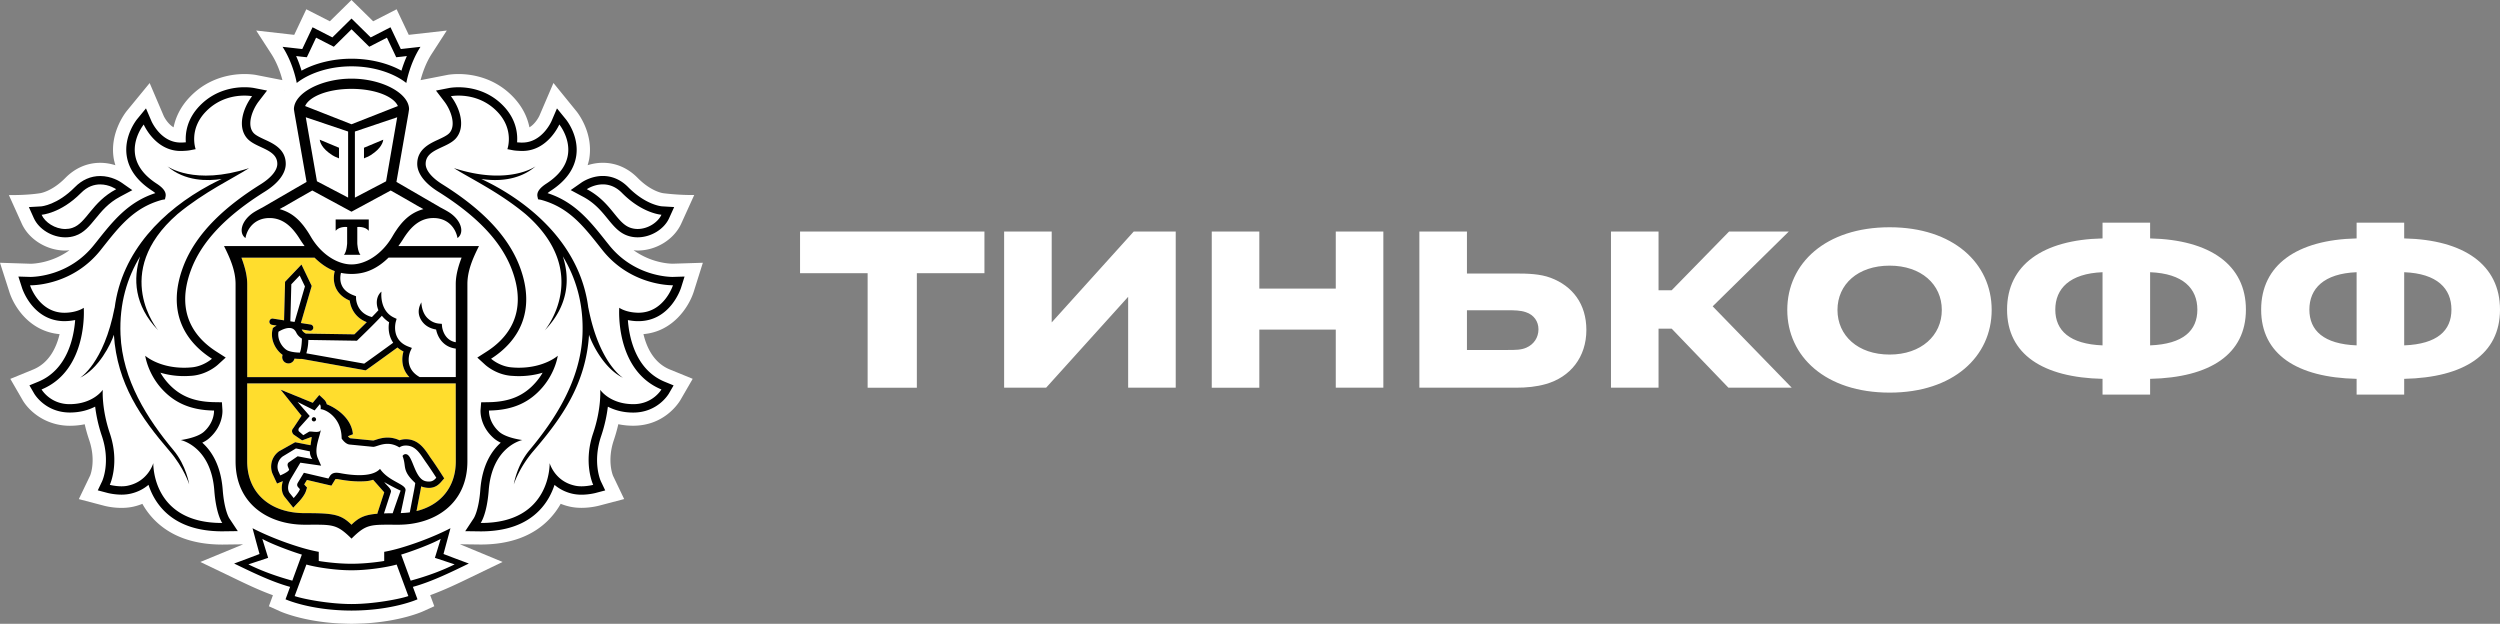
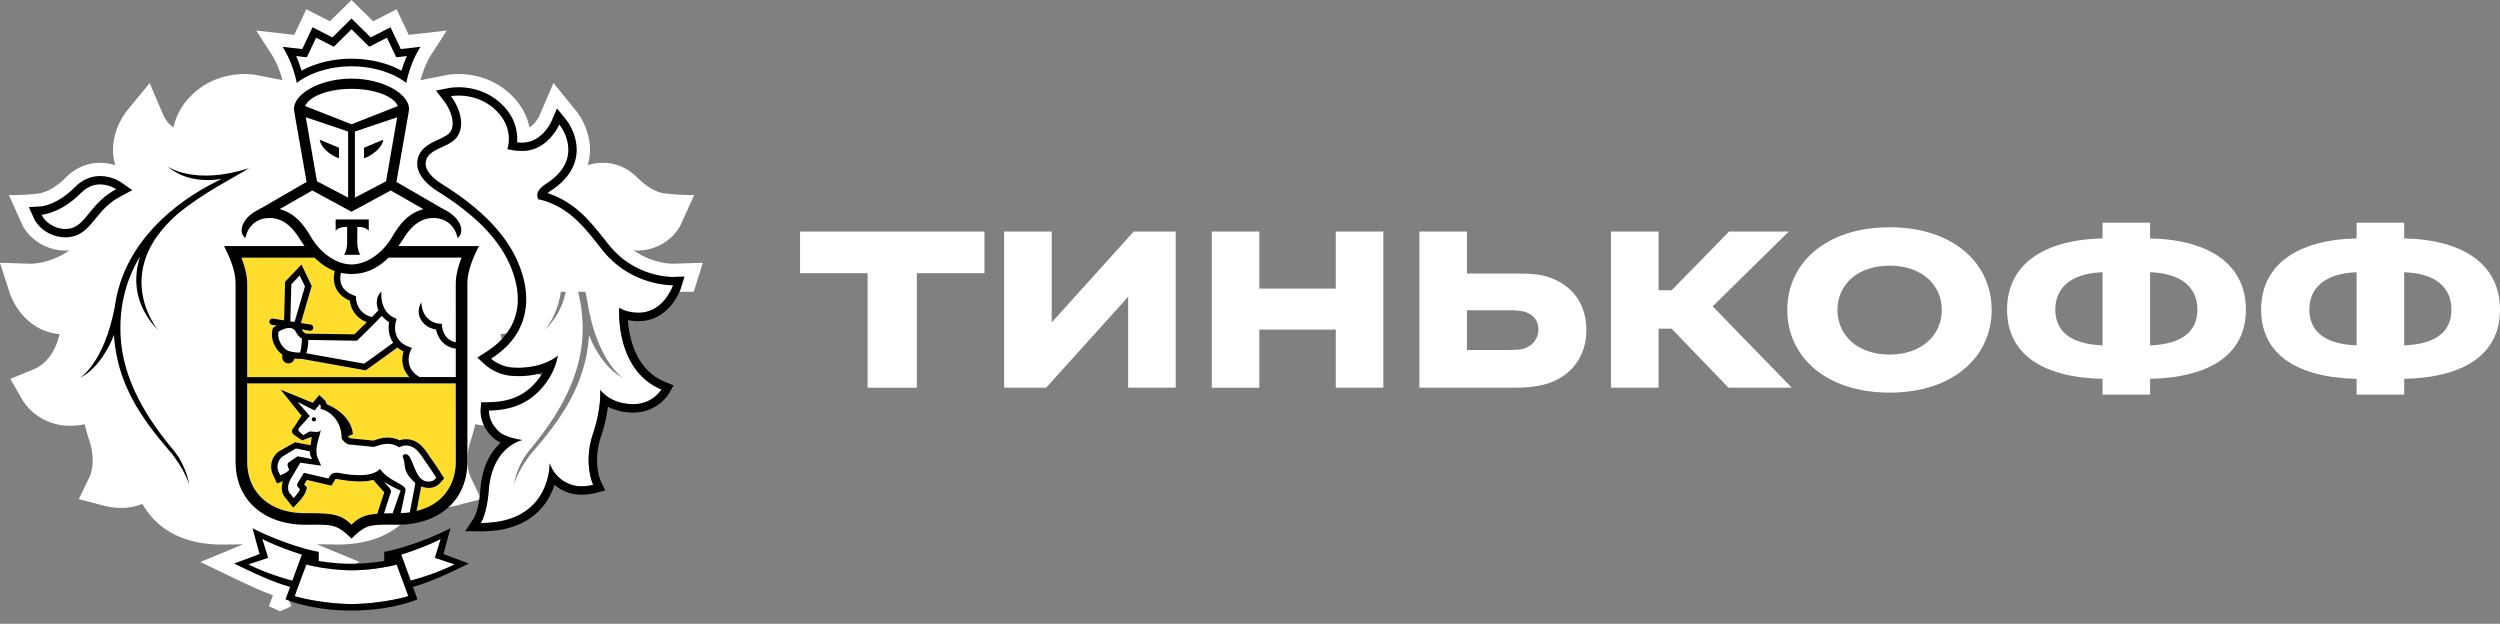
<svg xmlns="http://www.w3.org/2000/svg" version="1.1" id="Слой_1" x="0" y="0" width="1932.276" height="482.135" xml:space="preserve">
  <rect width="100%" height="100%" fill="#808080" stroke="none" />
  <style>.st0{fill:#fff}</style>
-   <path class="st0" d="M536.189 225.528l7.052-22.435-23.33.727c-1.97 0-16.297-.404-30.197-10.421 1.036.101 2.072.243 3.129.243 14.306 0 28.146-8.563 33.693-20.801l10.039-22.113c-12.579.162-24.081-1.413-24.081-1.413-.102-.02-9.165-1.171-19.651-11.813-7.519-7.634-16.826-11.673-26.906-11.673-4.41 0-8.352.788-11.746 1.859.528-1.798 1.036-3.616 1.321-5.494 3.211-20.698-10.201-36.49-10.201-36.47l-17.538-21.588-10.872 25.365c-.04.08-2.785 6.017-7.702 8.925-1.483-7.451-5.121-15.832-12.904-23.85-14.673-15.105-32.536-17.345-41.883-17.345-4.329 0-7.418.464-8.17.585l-21.176 4.14c1.22-4.706 3.821-12.884 8.576-20.256l11.686-18.093-29.407 3.331-9.368-19.769-18.127 9.29L271.661 0l-16.724 16.458-18.189-9.289-9.348 19.77-29.385-3.332L209.721 41.7c4.755 7.372 7.356 15.53 8.555 20.235l-20.199-3.958-.692-.121c-1.016-.161-4.084-.625-8.434-.625-9.347 0-27.21 2.261-41.842 17.346-7.804 7.996-11.441 16.398-12.945 23.85-4.877-2.868-7.6-8.725-7.6-8.725l-10.893-25.505-17.822 21.729c-2.174 2.807-12.924 17.649-9.999 36.309.306 1.858.794 3.675 1.322 5.472-3.373-1.07-7.317-1.857-11.726-1.857-10.079 0-19.387 4.039-26.926 11.672-10.446 10.602-19.468 11.793-19.387 11.793 0 0-9.532 1.697-24.285 1.434l9.979 22.113c5.547 12.258 19.407 20.799 33.693 20.799 1.077 0 2.113-.141 3.17-.242-13.86 10.016-28.186 10.42-29.913 10.441L0 203.093l7.194 22.415c3.617 11.551 15.708 30.695 38.875 32.755-2.52 10.5-8.108 22.253-20.382 27.322l-17.7 7.25 9.652 16.701c5.446 9.007 18.229 19.548 36.437 19.548 3.942-.021 7.742-.404 11.401-1.171a123.822 123.822 0 003.495 12.318c5.426 16.033.751 27.222.691 27.343l-8.739 18.194 19.509 5.11c.244.081 6.137 1.675 13.514 1.675 3.354 0 6.544-.342 9.552-1.049a43.549 43.549 0 006.543-2.08 58.543 58.543 0 009.166 12.277c12.497 12.743 30.197 19.205 52.633 19.205h.081l16.014-.201-33.084 13.651 25.117 12.056c9.125 4.422 19.957 9.652 30.97 13.651l-3.129 8.522 8.657 3.917c.773.344 17.416 7.755 45.095 9.33 0 0 6.685.303 10.363.303 3.679 0 10.283-.323 10.283-.323 27.495-1.615 44.017-8.947 44.79-9.31l8.676-3.938-3.17-8.542c11.34-4.12 22.558-9.552 31.296-13.792l24.65-11.894-32.982-13.672 16.075.202c22.455 0 40.176-6.463 52.653-19.225a59.334 59.334 0 009.166-12.257 43.571 43.571 0 006.563 2.079c2.987.707 6.178 1.05 9.531 1.05 7.255 0 13.209-1.595 13.372-1.635l19.59-5.15-8.536-17.852c-.202-.464-4.876-11.631.55-27.686a127.285 127.285 0 003.475-12.318 56.134 56.134 0 0011.482 1.171c23.186 0 34.303-16.216 36.457-19.73l9.551-16.518-17.7-7.229c-12.295-5.069-17.863-16.843-20.362-27.323 22.841-1.939 35.115-21.083 38.854-32.715zM219.821 69.67l-.244.06.202-.263.042.203z" />
+   <path class="st0" d="M536.189 225.528l7.052-22.435-23.33.727c-1.97 0-16.297-.404-30.197-10.421 1.036.101 2.072.243 3.129.243 14.306 0 28.146-8.563 33.693-20.801l10.039-22.113c-12.579.162-24.081-1.413-24.081-1.413-.102-.02-9.165-1.171-19.651-11.813-7.519-7.634-16.826-11.673-26.906-11.673-4.41 0-8.352.788-11.746 1.859.528-1.798 1.036-3.616 1.321-5.494 3.211-20.698-10.201-36.49-10.201-36.47l-17.538-21.588-10.872 25.365c-.04.08-2.785 6.017-7.702 8.925-1.483-7.451-5.121-15.832-12.904-23.85-14.673-15.105-32.536-17.345-41.883-17.345-4.329 0-7.418.464-8.17.585l-21.176 4.14c1.22-4.706 3.821-12.884 8.576-20.256l11.686-18.093-29.407 3.331-9.368-19.769-18.127 9.29L271.661 0l-16.724 16.458-18.189-9.289-9.348 19.77-29.385-3.332L209.721 41.7c4.755 7.372 7.356 15.53 8.555 20.235l-20.199-3.958-.692-.121c-1.016-.161-4.084-.625-8.434-.625-9.347 0-27.21 2.261-41.842 17.346-7.804 7.996-11.441 16.398-12.945 23.85-4.877-2.868-7.6-8.725-7.6-8.725l-10.893-25.505-17.822 21.729c-2.174 2.807-12.924 17.649-9.999 36.309.306 1.858.794 3.675 1.322 5.472-3.373-1.07-7.317-1.857-11.726-1.857-10.079 0-19.387 4.039-26.926 11.672-10.446 10.602-19.468 11.793-19.387 11.793 0 0-9.532 1.697-24.285 1.434l9.979 22.113c5.547 12.258 19.407 20.799 33.693 20.799 1.077 0 2.113-.141 3.17-.242-13.86 10.016-28.186 10.42-29.913 10.441L0 203.093l7.194 22.415c3.617 11.551 15.708 30.695 38.875 32.755-2.52 10.5-8.108 22.253-20.382 27.322l-17.7 7.25 9.652 16.701c5.446 9.007 18.229 19.548 36.437 19.548 3.942-.021 7.742-.404 11.401-1.171a123.822 123.822 0 003.495 12.318c5.426 16.033.751 27.222.691 27.343l-8.739 18.194 19.509 5.11c.244.081 6.137 1.675 13.514 1.675 3.354 0 6.544-.342 9.552-1.049a43.549 43.549 0 006.543-2.08 58.543 58.543 0 009.166 12.277c12.497 12.743 30.197 19.205 52.633 19.205h.081l16.014-.201-33.084 13.651 25.117 12.056c9.125 4.422 19.957 9.652 30.97 13.651l-3.129 8.522 8.657 3.917l8.676-3.938-3.17-8.542c11.34-4.12 22.558-9.552 31.296-13.792l24.65-11.894-32.982-13.672 16.075.202c22.455 0 40.176-6.463 52.653-19.225a59.334 59.334 0 009.166-12.257 43.571 43.571 0 006.563 2.079c2.987.707 6.178 1.05 9.531 1.05 7.255 0 13.209-1.595 13.372-1.635l19.59-5.15-8.536-17.852c-.202-.464-4.876-11.631.55-27.686a127.285 127.285 0 003.475-12.318 56.134 56.134 0 0011.482 1.171c23.186 0 34.303-16.216 36.457-19.73l9.551-16.518-17.7-7.229c-12.295-5.069-17.863-16.843-20.362-27.323 22.841-1.939 35.115-21.083 38.854-32.715zM219.821 69.67l-.244.06.202-.263.042.203z" />
  <path class="st0" d="M271.682 68.68c-18.737.02-32.779 6.119-35.847 13.288l35.847 14.054 35.848-14.054c-3.048-7.17-17.091-13.268-35.848-13.289zm.365 372.076h-.711c-11.36.081-26.988-2.242-34.527-4.422l-9.063 24.374c5.974 2.12 26.215 6.159 43.955 6.159 17.7 0 37.962-4.059 43.916-6.159l-9.043-24.374c-7.561 2.201-23.168 4.503-34.527 4.422zm68.587-24.231c-6.748 3.796-21.805 9.491-30.564 12.137l7.356 20.133c13.555-3.675 24.732-7.977 33.978-12.581l-15.262-5.048 4.492-14.641zm-137.885 0l4.512 14.641-15.282 5.048c9.226 4.604 20.464 8.906 33.957 12.581l7.357-20.133c-8.718-2.646-23.797-8.36-30.544-12.137zm68.936-371.148c14.123 0 27.983 3.351 38.631 9.249.976-3.252 2.337-7.19 4.187-11.309l-4.024.484-4.227.444-1.789-3.816-5.384-11.31-9.816 5.09-3.82 1.939-3.049-2.99-10.669-10.5-10.648 10.5-3.049 2.99-3.82-1.939-9.876-5.09-5.324 11.31-1.83 3.816-4.227-.444-4.023-.484c1.849 4.14 3.191 8.057 4.186 11.309 10.669-5.898 24.488-9.25 38.571-9.25zm215.631 130.697c1.828.626 3.698.908 5.547.908 7.986 0 15.709-5.129 18.371-11.005 0 0-14.652-.889-30.401-16.781-5.02-5.15-10.324-6.685-14.876-6.685-7.072 0-12.376 3.716-12.376 3.716 19.021 10.057 22.902 26.212 33.735 29.847zm-436.818.908c1.849 0 3.719-.282 5.507-.908 10.873-3.635 14.774-19.79 33.795-29.847 0 0-5.324-3.716-12.356-3.716-4.571 0-9.876 1.535-14.916 6.685-15.729 15.892-30.381 16.781-30.381 16.781 2.622 5.876 10.364 11.005 18.351 11.005z" />
  <path class="st0" d="M492.477 241.724c.326.02.611.02.955.02 19.937 0 26.703-21.224 26.703-21.224h-.386c-3.658 0-33.307-.848-54.259-27.323-13.798-17.407-25.097-32.714-47.431-38.732l-2.195-.384-.487-2.221c-.61-3.393 1.727-6.563 7.032-9.996 30.807-20.053 9.896-45.619 9.896-45.619s-8.799 20.457-28.492 20.457c-.467 0-.974-.02-1.462-.02-2.236-.121-4.39-.202-6.564-.666l-3.638-.708s5.609-15.165-7.925-29.099c-10.202-10.521-22.619-12.299-29.792-12.299-3.617 0-5.914.465-5.914.465 6.808 8.845 11.726 23.506 3.861 32.553-6.787 7.775-23.37 8.158-23.37 19.75 0 4.907 4.613 10.642 12.905 15.792 24.935 15.609 49.686 36.309 59.969 64.055 12.864 34.614-1.626 57.574-22.313 70.741 0 0 6.483 5.936 15.892 6.684a58.63 58.63 0 005.527.263c19.855 0 30.117-9.249 30.117-9.249s-1.687 12.782-12.03 24.656c-9.531 10.966-22.05 17.408-41.132 17.69 0 0-.609 8.806 7.844 16.418 5.407 4.806 17.904 6.382 17.904 6.382s-23.391 4.704-25.971 39.035c-1.403 18.599-6.179 25.061-6.179 25.061h.427c54.28 0 52.877-46.265 52.877-46.265s3.781 13.692 18.921 17.266c1.828.485 3.779.667 5.649.667 4.877 0 9.104-1.131 9.104-1.131s-7.926-16.62-.061-39.864c6.523-19.285 5.466-33.582 5.466-33.582s7.317 10.985 25.444 11.087h.182c15.1 0 21.683-11.37 21.683-11.37-36.192-14.923-32.615-63.106-32.615-63.106s4.694 3.472 13.858 3.816zm-10.892 50.323c-14.713-7.208-24.02-26.353-26.276-33.259-2.438 37.965-21.093 64.319-42.899 89.682-11.319 13.146-15.262 25.929-15.262 25.929s2.175-14.479 11.97-26.273c20.342-24.293 39.667-54.523 41.111-89.479.995-24.395-5.325-44.185-15.181-60.482 5.507 16.983 4.736 37.783-13.981 57.19 0 0 37.25-44.366-14.834-89.844-20.851-17.307-43.652-27.989-55.397-35.562 42.431 13.753 63.139-1.393 63.139-1.393-13.555 11.673-31.093 11.47-41.964 9.794 2.946 1.434 6.014 2.928 9.327 4.685 35.766 19.305 67.916 51.071 73.402 95.074v-.343c8.332 43.195 26.845 54.281 26.845 54.281zM139.672 340.11s12.498-1.555 17.904-6.382c8.433-7.612 7.844-16.418 7.844-16.418-19.103-.262-31.6-6.724-41.193-17.669-10.262-11.874-11.969-24.657-11.969-24.657s10.262 9.248 30.096 9.248a58.78 58.78 0 005.549-.262c9.408-.747 15.911-6.685 15.911-6.685-20.687-13.166-35.197-36.146-22.354-70.76 10.304-27.726 35.035-48.446 59.97-64.055 8.291-5.15 12.904-10.865 12.904-15.792 0-11.592-16.562-11.975-23.349-19.75-7.865-9.047-2.927-23.729 3.86-32.553 0 0-2.255-.465-5.893-.465-7.152 0-19.57 1.778-29.771 12.3-13.575 13.933-7.946 29.098-7.946 29.098l-3.638.708c-2.174.464-4.348.545-6.563.666-.508 0-.956.02-1.444.02-19.732 0-28.49-20.436-28.49-20.436s-20.912 25.566 9.877 45.618c5.303 3.433 7.619 6.604 7.01 9.996l-.488 2.222-2.235.383c-22.293 6.018-33.612 21.326-47.41 38.733-20.912 26.434-50.521 27.302-54.219 27.302h-.407s6.767 21.224 26.703 21.224c.325 0 .609 0 .955-.02 9.166-.323 13.881-3.816 13.881-3.816s3.535 48.162-32.617 63.106c0 0 6.584 11.37 21.683 11.37h.182c18.148-.102 25.444-11.087 25.444-11.087s-1.057 14.297 5.445 33.582c7.865 23.244-.019 39.864-.019 39.864s4.227 1.131 9.083 1.131c1.89 0 3.821-.182 5.63-.667 15.119-3.574 18.919-17.266 18.919-17.266s-1.382 46.265 52.898 46.265h.386s-4.755-6.462-6.137-25.061c-2.602-34.331-25.992-39.035-25.992-39.035zm-8.718 8.36c-21.805-25.363-40.44-51.717-42.899-89.682-2.256 6.887-11.523 26.051-26.235 33.259 0 0 18.492-11.086 26.804-54.281v.343c5.507-43.983 37.636-75.769 73.423-95.074 3.271-1.776 6.38-3.272 9.307-4.685-10.873 1.676-28.41 1.879-41.964-9.794 0 0 20.708 15.146 63.118 1.393-11.746 7.573-34.526 18.255-55.376 35.562-52.105 45.478-14.835 89.844-14.835 89.844-18.737-19.426-19.489-40.207-13.981-57.19-9.877 16.317-16.177 36.087-15.161 60.482 1.423 34.956 20.749 65.186 41.051 89.479 9.815 11.774 12.03 26.273 12.03 26.273s-3.984-12.783-15.282-25.929zM231.55 170.963c.894.95 1.767 1.98 2.601 3.009.204.243.386.465.589.748a81.957 81.957 0 012.317 3.231c.162.222.325.485.508.747.915 1.373 1.768 2.787 2.622 4.241 7.824 13.43 20.362 21.446 31.478 21.467 11.137-.021 23.634-8.037 31.499-21.467.873-1.494 1.747-2.948 2.662-4.302.142-.201.285-.383.406-.585a57.201 57.201 0 012.439-3.373c.183-.242.346-.444.508-.645a57.483 57.483 0 012.682-3.09c.163-.162.285-.303.427-.424 3.983-4.059 8.739-7.149 14.957-8.866l-2.764-1.595h-.163l-11.013-6.361-11.319-6.442-30.24 16.358-.081-.062-.061.062-30.259-16.358-11.299 6.422-11.035 6.361h-.121l-2.805 1.595c6.238 1.717 10.974 4.766 14.977 8.825.183.162.305.344.488.504zm27.882-1.312h25.584v8.725c-3.008-3.656-8.86-2.909-8.86-2.909v12.581s.224 6.18 2.398 8.866h-12.66c2.214-2.667 2.418-8.866 2.418-8.866v-12.581s-5.832-.747-8.88 2.909v-8.725z" />
-   <path class="st0" d="M269.058 152.727v-51.071L236.339 90.63l8.638 49.495 24.081 12.602zm-7.032-38.531v8.199l-1.585-.727c-.082-.061-2.398-.585-6.462-3.776-6.707-5.17-6.828-9.936-6.828-9.936l14.875 6.24zm36.378 25.929l8.597-49.495-32.698 11.026v51.071l24.101-12.602zm-17.07-25.929l14.875-6.219s-.121 4.765-6.848 9.935c-4.044 3.19-6.381 3.716-6.462 3.776l-1.585.727v-8.219h.02zm-58.551 156.931c3.19 1.152 7.052 1.394 9.023 1.394.081-.242.183-.545.285-.909.183-.585.345-1.151.467-1.797.548-2.827.752-6.038.792-8.098-1.341-.828-3.231-2.302-4.288-4.503-1.219-2.545-2.946-3.716-5.487-3.716-3.291 0-6.827 1.959-8.331 2.887-1.199 7.049 4.023 13.45 7.539 14.742zm72.372-27.104c-6.077 6.563-17.965 17.993-18.555 18.579l-.711.726-37.574-.585c-.021 3.696-.631 6.846-1.22 9.148-.101.384-.203.788-.304 1.192l44.707 7.977c4.654-3.231 17.457-12.521 22.415-16.155-3.618-5.251-3.962-11.471-3.149-15.854-2.358-1.514-4.167-3.21-5.609-5.028z" />
  <path class="st0" d="M300.25 199.115c-8.657 8.541-16.968 11.692-24.385 12.419a39.046 39.046 0 01-4.085.222h-.184c-1.382 0-2.763-.081-4.104-.222a32.455 32.455 0 01-4.024-.626c-.488 1.919-1.098 5.937.651 9.734 1.565 3.453 4.755 6.018 9.409 7.714l1.564.605.021 1.677c0 .505.365 11.369 12.294 14.378 1.951-1.999 3.719-3.797 5.02-5.291-2.439-5.695-1.159-11.51 2.377-14.358-.163.606-1.706 14.863 9.795 20.153l1.89.889-.569 2c-.183.605-4.023 14.398 9.897 19.527l2.459.93-1.097 2.382c-.244.525-5.711 13.046 7.152 20.154h27.902V269.39c-9.916-1.212-14.123-9.127-15.2-14.741-4.614-.788-8.189-2.767-10.628-5.998-5.853-7.653-.813-14.661-.752-15.045-.021.061 0 7.533 4.633 12.137 2.296 2.221 5.02 3.938 9.145 4.322l2.032.182.183 2.059c.041.444 1.158 10.542 10.608 12.137l-.021-44.953c0-6.966 2.053-13.973 4.512-20.436H300.25v.061zm-75.086 20.595l-.751 28.635 3.271.485 8.007-27.464-4.065-8.441-6.462 6.785zm88.28 131.324c.244 0 .528.041.793.102 4.978 1.413 6.239 19.265 14.977 20.861a11.13 11.13 0 002.337.222c2.52 0 4.023-1.071 5.649-2.97 0 0-4.39-6.866-7.681-11.49-4.37-6.058-7.763-13.388-15.893-13.388-.182 0-.426 0-.629.02-2.683.141-4.328 1.433-4.328 1.433-3.293-2.06-6.362-2.766-9.145-2.766-5.101 0-9.064 2.322-11.035 2.322h-.082l-18.167-1.776c-2.845-.263-5.08-3.111-5.893-4.221a7.803 7.803 0 01-.306-.485c0-.485 0-.989-.04-1.434-.61-14.762-12.111-21.082-16.197-21.183 0 0 .488-2.808-.629-3.878l-4.004 4.827-13.148-6.563 9.368 10.884-7.946 8.866c-.995 1.009-.873 2.382-.467 2.948l3.435 3.009 4.348-2.626c.224-.162.61-.201 1.097-.201 1.2 0 3.008.302 4.634.302 1.768 0 3.312-.383 3.496-2.039-.549 5.473-5.65 14.984-2.297 22.455l2.48 5.635-16.055-2.302-7.519 12.621c-2.316 4.201-2.683 8.744-.447 11.208l2.805 3.494s3.942-4.16 4.836-6.887l-1.28-1.393c-1.078-1.171-1.016-2.221-.365-3.494l4.713-7.774 18.961 4.442.995-1.696c1.281-2.12 3.13-2.766 5.163-2.766.832 0 1.686.101 2.58.242 3.516.686 9.308 1.615 15.099 1.615 6.361 0 12.661-1.13 16.014-4.867 6.868 10.118 20.789 11.733 19.692 16.862l-3.658 17.327c2.418-.101 4.755-.262 6.97-.565l3.475-18.034c.386-1.959.752-4.604.752-4.604-1.341-1.353-4.593-4.221-6.422-7.694-2.459-4.685-1.117-7.128-3.414-13.227.082.04.772-1.374 2.378-1.374zm-70.924-25.323c-.934-.019-1.605-.807-1.564-1.737.082-.888.833-1.594 1.748-1.514.935.04 1.605.848 1.565 1.736-.082.889-.854 1.575-1.749 1.515z" />
  <path class="st0" d="M216.628 367.432s6.28-2.565 6.849-4.402l-.833-2.081c-.59-1.353-.508-2.827.63-3.635l6.787-4.665 11.34 2.161s-2.053-2.544-1.849-5.957l-10.811-2.282-10.202 6.179c-4.369 3.252-4.694 8.562-3.252 11.714l1.341 2.968zm80.147 29.361c2.032-.081 4.267-.122 6.727-.122 0 0 5.832-16.942 6.157-17.488-3.272-1.433-10.059-5.007-12.681-6.644 1.728 2.566 5.934 5.513 5.101 7.776l-5.304 16.478z" />
  <path d="M352.296 296.31H191.084v60.259c0 24.637 17.944 40.065 44.423 40.065 22.131 0 27.963.847 36.194 8.966 5.669-5.614 10.364-7.715 19.996-8.502l.224-.929 5.08-15.61c-.284-.343-8.596-9.734-8.596-9.734-3.292 1.091-6.056 1.273-10.709 1.273-4.776 0-10.162-.545-15.994-1.636a7.079 7.079 0 00-1.687-.182c-.711 0-.772.061-.955.404l-1.016 1.656-1.849 3.03-3.475-.788-15.465-3.614-2.113 3.472.325.364 1.889 2.06-.832 2.686c-1.138 3.513-4.837 7.612-5.955 8.744l-3.861 4.119-3.515-4.422-2.643-3.292c-2.783-3.089-3.434-7.835-1.869-12.803a.234.234 0 01-.163.061l-4.369 1.797-1.971-4.241-1.382-3.009c-2.378-5.291-1.504-13.025 4.897-17.69l12.458-6.987 11.848 2.322c.284-1.13.711-5.169 1.056-6.199-.224-.021-.447-.081-.67-.081l-6.829 2.524-6.584-4.524s-2.58-2.463-.244-4.927l6.381-9.592-16.155-20.154 24.833 10.137 1.645-2.039 3.354-3.978 3.8 3.594c1.078 1.03 1.687 2.303 1.991 3.575 6.849 2.645 19.103 10.46 20.18 23.162l-3.841 1.535v.101c.874 1.03 1.605 1.454 1.83 1.494l17.72 1.738c.447-.081 1.016-.284 1.646-.466 2.195-.746 5.507-1.817 9.43-1.817 3.19 0 6.279.727 9.245 2.101 1.098-.404 2.439-.707 3.984-.808l.853-.021c9.49 0 14.205 7.048 17.985 12.662.63.969 1.26 1.899 1.911 2.807 3.312 4.645 7.64 11.45 7.823 11.734l1.951 3.028-2.398 2.767c-1.849 2.12-4.613 4.604-9.368 4.604a17.13 17.13 0 01-3.211-.323c-1.017-.182-1.93-.485-2.825-.848a84.92 84.92 0 01-.508 2.989l-3.11 16.114c18.596-4.543 30.403-18.497 30.403-38.449l.019-60.279zm-161.211-4.846H316.45c-6.26-6.421-6.179-14.559-4.573-19.85-1.829-.868-3.333-1.919-4.674-3.05-4.898 3.595-19.855 14.419-23.756 17.125l-.833.565-49.2-8.845h-.996c-1.178 0-2.906-.04-4.795-.262-.529 2.201-2.439 3.716-4.634 3.716-.244 0-.528-.02-.792-.081-1.28-.223-2.399-.868-3.15-1.939a4.63 4.63 0 01-.854-3.594l.183-1.05c-5.08-3.555-9.754-11.491-7.681-19.851l.203-.889.711-.505c.101-.081.955-.645 2.215-1.373l-3.576-.545c-1.342-.242-2.236-1.475-2.032-2.787.223-1.333 1.483-2.282 2.804-2.019l8.515 1.333.772-29.807 12.68-13.329 7.906 16.54-8.352 28.675 7.519 1.171a2.435 2.435 0 012.032 2.787c-.204 1.192-1.219 2.019-2.418 2.019-.123 0-.265 0-.386-.019l-6.118-.99c.082.182.204.283.285.485.651 1.332 2.093 2.302 2.947 2.706l37.513.585a792.518 792.518 0 009.572-9.43c-9.226-3.474-12.578-11.39-13.148-16.64-5.162-2.182-8.718-5.452-10.689-9.713-2.399-5.271-1.544-10.541-.915-13.107-4.999-1.817-10.262-5.129-15.627-10.42h-56.494c2.418 6.462 4.471 13.469 4.471 20.437v71.951z" fill="#ffdd2d" />
  <path d="M242.719 322.459c-.915-.081-1.688.626-1.748 1.515-.061.928.629 1.716 1.565 1.736.894.081 1.686-.606 1.767-1.514 0-.889-.65-1.716-1.584-1.737zm109.353 109.269l-9.287-3.534 2.56-9.532 2.825-10.399s-16.46 8.864-39.648 15.529c-6.584 1.878-11.563 2.726-11.563 2.726v7.068s-12.397 2.141-24.934 2.141h-.712c-12.539 0-24.934-2.141-24.934-2.141v-7.068s-5-.848-11.563-2.726c-23.188-6.665-39.628-15.529-39.628-15.529l2.784 10.399 2.622 9.532-9.308 3.534-10.324 3.837c11.848 5.675 28.248 13.954 43.266 18.033l-3.536 9.612s19.041 8.623 50.764 8.704v.021h.447v-.021c31.762-.081 50.783-8.704 50.783-8.704l-3.556-9.612c15.018-4.079 31.458-12.358 43.245-18.033l-10.303-3.837zm-160.095 4.483l15.282-5.049-4.511-14.64c6.726 3.796 21.825 9.491 30.563 12.136l-7.377 20.134c-13.493-3.695-24.731-7.997-33.957-12.581zm79.723 30.655c-17.741 0-38.003-4.06-43.957-6.16l9.064-24.374c7.519 2.181 23.167 4.504 34.526 4.423h.712c11.36.081 26.967-2.242 34.526-4.423l9.044 24.374c-5.955 2.121-26.196 6.16-43.915 6.16zm45.723-18.074l-7.356-20.134c8.759-2.645 23.817-8.34 30.563-12.136l-4.49 14.64 15.261 5.049c-9.247 4.584-20.423 8.886-33.978 12.581zM271.679 51.274c18.9 0 34.02 6.219 42.371 12.863 0 0 2.48-14.842 10.954-27.948l-15.221 1.716-7.966-16.822-15.302 7.835-14.836-14.58-14.794 14.58-15.322-7.835-7.946 16.822-15.221-1.716c8.474 13.106 10.954 27.948 10.954 27.948 8.372-6.644 23.451-12.863 42.329-12.863zM232.926 43.8l4.227.445 1.829-3.817 5.325-11.308 9.876 5.068 3.82 1.939 3.049-2.988 10.648-10.5 10.669 10.5 3.048 2.989 3.82-1.939 9.816-5.068 5.385 11.308 1.789 3.817 4.227-.445 4.023-.484a94.694 94.694 0 00-4.186 11.308c-10.649-5.896-24.508-9.249-38.631-9.249-14.064 0-27.903 3.353-38.591 9.25-.996-3.252-2.337-7.19-4.187-11.31l4.044.485zm260.482 204.427c24.447 0 32.616-24.718 32.962-25.768l2.723-8.703-9.165.282h-.041c-3.231 0-30.197-.707-49.321-24.859l-1.809-2.242c-12.497-15.791-24.345-30.795-45.52-37.641.61-.546 1.484-1.232 2.683-1.999 11.237-7.351 17.781-16.277 19.427-26.636 2.398-15.591-7.6-28.01-8.048-28.515l-6.807-8.36-4.247 9.915c-.284.626-7.438 16.499-22.476 16.499h-1.118c-1.036-.061-2.011-.102-2.987-.182.528-7.088-.773-18.054-10.77-28.332-12.011-12.38-26.764-14.237-34.487-14.237-4.125 0-6.869.505-7.153.545l-10.283 2.02 6.34 8.3c4.98 6.401 9.491 18.214 4.146 24.394-1.707 1.958-5.222 3.554-8.596 5.149-6.93 3.171-16.379 7.573-16.379 18.802 0 7.269 5.67 14.862 15.953 21.324 30.441 19.023 49.219 38.873 57.327 60.785 12.539 33.704-3.821 52.928-19.712 63.046l-7.133 4.564 6.239 5.694c.833.727 8.474 7.412 19.752 8.38 2.134.142 4.187.263 6.097.263 7.235 0 13.393-1.131 18.392-2.645a46.523 46.523 0 01-5.203 7.31c-9.084 10.46-20.26 15.226-36.336 15.469l-5.974.101-.467 5.957c-.061 1.191-.509 12.238 10.018 21.628 1.605 1.454 3.556 2.645 5.589 3.635-7.133 6.381-14.388 17.488-15.79 36.531-1.179 15.892-4.999 21.769-5.04 21.83l-6.605 10.016 11.93.162c19.711 0 34.81-5.412 45.276-16.116 6.177-6.34 9.714-13.489 11.807-19.83 3.434 2.908 7.865 5.453 13.636 6.806 2.195.504 4.593.788 7.174.788 5.568 0 10.221-1.172 10.75-1.293l7.621-2.019-3.374-7.069c-.244-.565-6.604-14.741.244-34.976 2.947-8.744 4.45-16.579 5.182-22.678 4.796 2.484 11.217 4.544 19.529 4.564 18.858 0 27.171-13.995 27.556-14.58l3.719-6.422-6.889-2.827c-22.476-9.269-27.454-34.169-28.45-47.658 2.032.383 4.348.747 6.97.828h1.138zm17.822 52.788s-6.584 11.368-21.683 11.368h-.183c-18.127-.1-25.443-11.086-25.443-11.086s1.057 14.298-5.487 33.582c-7.864 23.245.061 39.864.061 39.864s-4.226 1.131-9.104 1.131c-1.869 0-3.82-.182-5.649-.667-15.14-3.574-18.919-17.266-18.919-17.266s1.401 46.266-52.878 46.266h-.426s4.775-6.462 6.197-25.062c2.581-34.33 25.972-39.035 25.972-39.035s-12.478-1.555-17.884-6.381c-8.453-7.614-7.864-16.418-7.864-16.418 19.102-.263 31.601-6.725 41.131-17.69 10.324-11.874 12.031-24.657 12.031-24.657s-10.263 9.249-30.118 9.249a58.61 58.61 0 01-5.526-.263c-9.389-.747-15.892-6.684-15.892-6.684 20.667-13.167 35.176-36.147 22.313-70.761-10.303-27.726-35.055-48.446-59.969-64.056-8.292-5.148-12.905-10.864-12.905-15.79 0-11.593 16.582-11.956 23.39-19.751 7.845-9.046 2.927-23.728-3.881-32.553 0 0 2.297-.465 5.914-.465 7.173 0 19.59 1.798 29.792 12.3 13.554 13.933 7.925 29.099 7.925 29.099l3.638.707c2.174.464 4.328.545 6.564.645.488 0 .974.021 1.462.021 19.692 0 28.491-20.457 28.491-20.457s20.932 25.586-9.876 45.619c-5.304 3.433-7.64 6.604-7.031 9.996l.487 2.221 2.195.384c22.334 6.018 33.633 21.325 47.432 38.733 20.952 26.474 50.601 27.322 54.259 27.322h.386s-6.767 21.224-26.703 21.224c-.326 0-.61 0-.955-.02-9.166-.323-13.86-3.817-13.86-3.817s-3.597 48.204 32.596 63.148z" />
-   <path d="M450.472 151.961c9.124 4.825 14.428 11.288 19.082 17.023 4.572 5.594 8.921 10.986 15.708 13.227 2.418.828 4.98 1.212 7.581 1.212 10.202 0 20.443-6.2 24.325-14.783l3.902-8.602-9.45-.566c-.447-.019-12.6-1.111-26.134-14.862-5.569-5.635-12.294-8.603-19.55-8.603-8.86 0-15.424 4.402-16.155 4.846l-8.698 6.079 9.389 5.029zm15.485-9.452c4.552 0 9.856 1.535 14.875 6.685 15.749 15.892 30.401 16.781 30.401 16.781-2.662 5.857-10.383 11.005-18.371 11.005a17.16 17.16 0 01-5.547-.908c-10.831-3.635-14.713-19.79-33.755-29.847 0 0 5.324-3.716 12.397-3.716zm-11.216 95.257v.322c-5.486-43.982-37.636-75.747-73.402-95.074-3.313-1.756-6.361-3.25-9.327-4.684 10.892 1.676 28.429 1.878 41.964-9.794 0 0-20.708 15.145-63.14 1.393 11.746 7.573 34.567 18.256 55.397 35.562 52.085 45.477 14.814 89.844 14.814 89.844 18.717-19.407 19.489-40.207 13.981-57.19 9.857 16.296 16.157 36.087 15.181 60.481-1.442 34.956-20.768 65.187-41.111 89.481-9.774 11.792-11.969 26.272-11.969 26.272s3.942-12.783 15.261-25.929c21.806-25.364 40.44-51.717 42.879-89.683 2.256 6.887 11.544 26.051 26.276 33.261.041.02-18.472-11.067-26.804-54.262zM177.164 400.508c-.021-.06-3.8-5.937-5.019-21.829-1.424-19.044-8.658-30.15-15.811-36.532 2.073-.969 3.983-2.161 5.588-3.635 10.507-9.39 10.06-20.436 9.999-21.628l-.406-5.958-6.016-.1c-16.034-.263-27.231-5.029-36.315-15.469-2.113-2.463-3.821-4.907-5.203-7.31 5 1.514 11.117 2.645 18.371 2.645 1.951 0 3.963-.121 6.097-.262 11.278-.97 18.92-7.633 19.773-8.381l6.239-5.694-7.133-4.565c-15.952-10.137-32.251-29.361-19.733-63.046 8.109-21.91 26.866-41.761 57.348-60.784 10.283-6.462 15.913-14.055 15.913-21.325 0-11.227-9.43-15.65-16.359-18.8-3.373-1.596-6.889-3.191-8.597-5.15-5.364-6.16-.833-17.993 4.126-24.395l6.381-8.3-10.323-2.02c-.305-.039-3.008-.544-7.154-.544-7.722 0-22.435 1.858-34.466 14.237-10.018 10.299-11.339 21.265-10.831 28.332-.976.081-1.95.122-2.967.182h-1.097c-15.079 0-22.212-15.873-22.496-16.5l-4.248-9.914-6.869 8.36c-.386.505-10.425 12.945-7.986 28.514 1.626 10.36 8.169 19.286 19.407 26.637a19.582 19.582 0 012.683 1.999c-21.156 6.845-32.982 21.87-45.481 37.662l-1.808 2.242c-19.102 24.151-46.13 24.858-49.361 24.858l-9.206-.282 2.804 8.704c.325 1.049 8.474 25.767 32.942 25.767l1.178-.04c2.581-.081 4.898-.424 6.971-.828-1.017 13.469-5.995 38.369-28.492 47.658l-6.868 2.827 3.719 6.422c.366.585 8.698 14.58 27.597 14.58 8.25-.021 14.671-2.08 19.488-4.564.732 6.099 2.235 13.934 5.182 22.678 6.848 20.235.468 34.411.224 34.976l-3.373 7.069 7.64 2.019c.508.12 5.203 1.293 10.75 1.293 2.601 0 5-.284 7.154-.788 5.791-1.353 10.262-3.898 13.656-6.806 2.073 6.341 5.63 13.49 11.786 19.83 10.487 10.704 25.565 16.115 45.278 16.115l11.949-.161-6.625-9.996zm-5.772 3.695c-54.279 0-52.897-46.265-52.897-46.265s-3.78 13.692-18.92 17.267c-1.809.484-3.739.666-5.628.666-4.878 0-9.085-1.13-9.085-1.13s7.886-16.621.021-39.864c-6.503-19.286-5.447-33.583-5.447-33.583s-7.295 10.986-25.442 11.087h-.183c-15.099 0-21.684-11.37-21.684-11.37 36.173-14.923 32.617-63.106 32.617-63.106s-4.694 3.473-13.88 3.816c-.325.02-.63.02-.955.02-19.956 0-26.703-21.224-26.703-21.224h.406c3.679 0 33.288-.847 54.24-27.322 13.798-17.407 25.117-32.694 47.411-38.733l2.235-.383.487-2.221c.61-3.392-1.707-6.563-7.01-9.997-30.809-20.053-9.877-45.618-9.877-45.618s8.758 20.436 28.491 20.436c.487 0 .935-.019 1.443-.019 2.215-.122 4.41-.203 6.563-.667l3.638-.707s-5.629-15.166 7.946-29.1c10.202-10.52 22.619-12.298 29.771-12.298 3.638 0 5.894.465 5.894.465-6.788 8.845-11.705 23.506-3.861 32.552 6.787 7.776 23.349 8.159 23.349 19.75 0 4.908-4.613 10.643-12.904 15.792-24.935 15.61-49.687 36.329-59.97 64.056-12.843 34.613 1.647 57.573 22.355 70.76 0 0-6.504 5.938-15.912 6.684-1.911.182-3.76.263-5.549.263-19.834 0-30.096-9.249-30.096-9.249s1.707 12.783 11.969 24.657c9.593 10.966 22.09 17.428 41.193 17.69 0 0 .61 8.805-7.844 16.418-5.426 4.806-17.904 6.381-17.904 6.381s23.411 4.706 25.971 39.036c1.403 18.598 6.137 25.06 6.137 25.06h-.386z" />
  <path d="M50.497 183.445c2.621 0 5.182-.383 7.601-1.211 6.827-2.242 11.156-7.634 15.728-13.227 4.674-5.735 9.937-12.197 19.062-17.024l9.388-5.008-8.717-6.079c-.732-.464-7.276-4.846-16.116-4.846-7.275 0-14.021 2.949-19.57 8.603-13.533 13.732-25.665 14.843-26.113 14.863l-9.449.545 3.881 8.622c3.902 8.543 14.123 14.762 24.305 14.762zm12.031-34.228c5.04-5.15 10.343-6.684 14.915-6.684 7.031 0 12.357 3.715 12.357 3.715-19.022 10.077-22.924 26.212-33.796 29.847-1.788.626-3.658.909-5.507.909-7.987 0-15.709-5.129-18.351-11.006 0-.02 14.632-.909 30.382-16.781zm30.625 109.43c-1.017-24.395 5.283-44.185 15.159-60.481-5.507 16.982-4.755 37.783 13.982 57.189 0 0-37.27-44.367 14.835-89.843 20.85-17.307 43.651-27.99 55.376-35.563-42.41 13.753-63.118-1.393-63.118-1.393 13.533 11.672 31.072 11.471 41.964 9.774-2.947 1.434-6.035 2.928-9.308 4.686-35.806 19.325-67.935 51.09-73.442 95.073v-.343c-8.312 43.195-26.805 54.282-26.805 54.282 14.714-7.21 23.98-26.354 26.236-33.261 2.459 37.966 21.093 64.319 42.899 89.683 11.319 13.146 15.302 25.929 15.302 25.929s-2.215-14.479-12.031-26.272c-20.301-24.253-39.627-54.504-41.049-89.46zm166.275-88.996v8.725c3.029-3.656 8.882-2.908 8.882-2.908v12.58s-.204 6.18-2.419 8.866h12.661c-2.175-2.665-2.398-8.866-2.398-8.866v-12.58s5.852-.748 8.86 2.908v-8.725h-25.586zm-5.449-51.738c4.044 3.192 6.381 3.716 6.462 3.777l1.585.727v-8.219l-14.876-6.22c0 .02.142 4.766 6.829 9.935zm35.383 0c6.727-5.169 6.849-9.935 6.849-9.935l-14.876 6.22v8.219l1.565-.727c.102-.061 2.418-.585 6.462-3.777z" />
  <path d="M316.165 84.452c0-12.46-21.115-23.667-44.424-23.667h-.142c-23.309 0-44.423 11.208-44.423 23.667l.467 3.07 9.307 53.09-9.347 5.392-24.183 14.035h.081s-5.446 2.767-7.966 4.483c-9.206 6.361-11.157 15.63-5.812 19.467 1.321-7.552 7.335-15.469 18.594-15.469 8.109 0 14.286 4.161 19.286 10.401a50.5 50.5 0 013.637 5.068c1.402 2.282 2.804 4.281 4.207 6.22h-62.286c4.572 9.147 8.92 18.841 8.92 29.362v136.997c0 33.159 25.667 48.991 53.427 48.991 21.459 0 24.345-.969 36.192 10.744 11.787-11.734 14.673-10.744 36.152-10.744 27.781 0 53.406-15.832 53.406-48.991V219.571c0-10.521 4.349-20.215 8.941-29.362h-62.305c1.382-1.918 2.783-3.938 4.186-6.22a57.657 57.657 0 013.617-5.068c5.04-6.261 11.197-10.401 19.306-10.401 11.257 0 17.252 7.896 18.594 15.469 5.345-3.837 3.415-13.106-5.853-19.467-2.479-1.716-7.925-4.483-7.925-4.483h.081l-24.183-14.035-9.307-5.392 9.307-53.09.448-3.07zm-79.824 6.18l32.718 11.026v51.071l-24.081-12.621-8.637-49.476zm6.767 108.483c5.365 5.31 10.628 8.603 15.628 10.42-.651 2.564-1.505 7.855.913 13.126 1.972 4.24 5.549 7.512 10.69 9.693.569 5.251 3.902 13.147 13.148 16.64-4.044 4.059-7.987 7.876-9.592 9.431l-37.493-.586c-.854-.424-2.297-1.373-2.947-2.726-.082-.182-.203-.283-.265-.485l6.118.989c.142.021.264.021.386.021 1.179 0 2.215-.808 2.418-2.019a2.434 2.434 0 00-2.032-2.787l-7.519-1.171 8.352-28.656-7.905-16.539-12.68 13.328-.773 29.807-8.515-1.333c-1.321-.263-2.581.707-2.804 2.019-.203 1.313.69 2.545 2.032 2.787l3.577.545c-1.281.727-2.114 1.293-2.216 1.374l-.731.504-.203.889c-2.073 8.36 2.621 16.296 7.682 19.85l-.184 1.051c-.203 1.293.082 2.545.853 3.595.732 1.07 1.87 1.716 3.131 1.938.263.04.548.06.792.06 2.195 0 4.105-1.514 4.653-3.715a41.38 41.38 0 004.796.263h.997l49.198 8.824.833-.545c3.923-2.726 18.859-13.55 23.756-17.125 1.342 1.152 2.845 2.201 4.675 3.07-1.586 5.291-1.688 13.429 4.592 19.851H191.084v-71.912c0-6.967-2.053-13.974-4.471-20.436h56.495v-.04zm60.802 65.792c-4.978 3.635-17.781 12.925-22.415 16.156l-44.707-7.977c.102-.404.202-.788.304-1.192a38.622 38.622 0 001.22-9.148l37.575.606.711-.726c.569-.566 12.478-11.996 18.553-18.58a23.131 23.131 0 005.61 5.029c-.813 4.362-.468 10.581 3.149 15.832zm-74.844-7.694c1.056 2.201 2.967 3.676 4.287 4.503-.04 2.06-.243 5.271-.792 8.098a16.591 16.591 0 01-.468 1.798c-.102.363-.202.666-.284.908-1.971 0-5.853-.242-9.023-1.393-3.515-1.293-8.759-7.694-7.54-14.742 1.525-.929 5.04-2.888 8.332-2.888 2.541-.019 4.269 1.171 5.488 3.716zm-4.654-8.865l.752-28.615 6.462-6.805 4.065 8.441-8.007 27.463-3.272-.484zm79.092 148.346c-2.439 0-4.694.041-6.727.121l5.324-16.458c.834-2.282-3.373-5.21-5.099-7.775 2.62 1.636 9.408 5.21 12.68 6.644-.346.525-6.178 17.468-6.178 17.468zm16.705-18.7l-3.475 18.013c-2.216.303-4.573.465-6.991.566l3.658-17.327c1.097-5.149-12.824-6.744-19.692-16.862-3.353 3.757-9.673 4.867-16.014 4.867-5.791 0-11.583-.929-15.099-1.615-.894-.142-1.747-.243-2.58-.243-2.033 0-3.882.626-5.162 2.767l-1.017 1.697-18.959-4.443-4.715 7.753c-.671 1.253-.711 2.323.365 3.494l1.281 1.394c-.874 2.747-4.816 6.886-4.816 6.886l-2.825-3.493c-2.235-2.484-1.87-7.008.467-11.208l7.519-12.621 16.055 2.301-2.5-5.654c-3.353-7.471 1.748-16.983 2.296-22.455-.182 1.656-1.707 2.019-3.495 2.019-1.625 0-3.434-.303-4.633-.303-.467 0-.874.04-1.098.201l-4.349 2.626-3.434-3.009c-.406-.585-.549-1.938.468-2.948l7.946-8.845-9.389-10.885 13.148 6.564 4.004-4.827c1.096 1.07.629 3.876.629 3.876 4.105.102 15.607 6.423 16.217 21.164.041.445.041.949.041 1.434 0 0 .102.182.304.485.813 1.111 3.048 3.958 5.893 4.22l18.169 1.778h.081c1.991 0 5.954-2.323 11.034-2.323 2.764 0 5.853.707 9.145 2.767 0 0 1.646-1.292 4.329-1.433.203-.021.426-.021.63-.021 8.149 0 11.522 7.31 15.891 13.389 3.293 4.624 7.681 11.49 7.681 11.49-1.625 1.918-3.129 2.969-5.649 2.969-.69 0-1.484-.061-2.337-.222-8.738-1.596-9.998-19.448-14.977-20.861a2.74 2.74 0 00-.792-.101c-1.606 0-2.317 1.413-2.317 1.413 2.276 6.079.955 8.543 3.394 13.228 1.829 3.473 5.08 6.34 6.421 7.693a92.7 92.7 0 01-.751 4.645zm-97.565-17.044l.833 2.08c-.549 1.818-6.849 4.403-6.849 4.403l-1.361-2.948c-1.443-3.15-1.138-8.462 3.252-11.713l10.201-6.18 10.811 2.282c-.203 3.413 1.849 5.958 1.849 5.958l-11.34-2.161-6.787 4.665c-1.138.787-1.219 2.262-.609 3.614zm99.271 34.067l3.11-16.114c.162-.949.366-2.06.508-2.988.874.363 1.808.665 2.825.848 1.157.221 2.235.323 3.21.323 4.755 0 7.519-2.485 9.368-4.605l2.399-2.767-1.951-3.028c-.183-.304-4.492-7.089-7.824-11.734a61.813 61.813 0 01-1.911-2.806c-3.779-5.614-8.515-12.662-18.004-12.662l-.854.02c-1.564.101-2.906.404-3.983.808-2.988-1.393-6.056-2.1-9.246-2.1-3.923 0-7.235 1.07-9.43 1.818-.63.181-1.199.383-1.646.464l-17.741-1.737c-.223-.04-.955-.464-1.828-1.514v-.081l3.84-1.535c-1.076-12.702-13.352-20.518-20.2-23.163-.304-1.272-.914-2.544-1.991-3.574l-3.821-3.594-3.353 3.998-1.645 2.039-24.834-10.137 16.156 20.153-6.381 9.593c-2.337 2.463.244 4.927.244 4.927l6.583 4.503 6.829-2.524c.244 0 .448.061.671.081-.325 1.03-.752 5.069-1.036 6.2l-11.848-2.323-12.458 6.987c-6.401 4.665-7.275 12.4-4.897 17.69l1.382 3.009 1.971 4.241 4.348-1.797a.391.391 0 00.163-.081c-1.564 4.968-.934 9.693 1.87 12.804l2.642 3.311 3.515 4.423 3.861-4.12c1.138-1.131 4.817-5.23 5.955-8.744l.833-2.686-1.89-2.06-.304-.363 2.112-3.473 15.465 3.614 3.475.788 1.849-3.029 1.017-1.656c.183-.343.244-.404.955-.404a8.3 8.3 0 011.687.182c5.832 1.09 11.218 1.635 15.993 1.635 4.633 0 7.397-.181 10.71-1.272 0 0 8.311 9.371 8.596 9.734l-5.08 15.589-.225.949c-9.632.768-14.327 2.868-19.995 8.503-8.232-8.118-14.064-8.967-36.194-8.967-26.48 0-44.424-15.428-44.424-40.065v-60.239h161.192l.042 60.239c.02 19.993-11.787 33.926-30.382 38.469zm34.853-195.902c-2.46 6.462-4.513 13.469-4.513 20.437l.021 44.951c-9.449-1.575-10.567-11.692-10.608-12.136l-.182-2.06-2.032-.182c-4.106-.384-6.829-2.12-9.126-4.342-4.632-4.604-4.653-12.076-4.632-12.136-.061.383-5.101 7.39.751 15.044 2.459 3.231 6.015 5.21 10.628 5.998 1.078 5.614 5.284 13.53 15.201 14.741v22.012h-27.881c-12.864-7.109-7.417-19.629-7.154-20.153l1.098-2.383-2.459-.929c-13.921-5.129-10.1-18.942-9.897-19.528l.569-2.019-1.889-.889c-11.503-5.291-9.938-19.568-9.796-20.153-3.535 2.847-4.816 8.663-2.378 14.358-1.32 1.494-3.088 3.311-5.019 5.291-11.908-3.01-12.274-13.894-12.274-14.399l-.021-1.677-1.564-.605c-4.654-1.716-7.844-4.282-9.409-7.735-1.768-3.817-1.138-7.815-.651-9.734a28.79 28.79 0 004.024.626c1.342.143 2.724.223 4.106.223h.182c1.382 0 2.743-.08 4.085-.223 7.417-.726 15.728-3.896 24.385-12.418h56.435v.02zm-43.448-45.438l11.014 6.362h.163l2.763 1.596c-6.219 1.716-10.974 4.806-14.957 8.864-.142.122-.284.284-.426.425a49.095 49.095 0 00-2.683 3.09c-.162.201-.325.423-.508.646a50.796 50.796 0 00-2.418 3.372 6.145 6.145 0 01-.407.585c-.914 1.353-1.788 2.808-2.662 4.302-7.844 13.429-20.362 21.446-31.499 21.467-11.115-.021-23.633-8.038-31.477-21.467-.855-1.454-1.708-2.868-2.622-4.24-.184-.263-.346-.526-.509-.748a81.178 81.178 0 00-2.337-3.231 11.448 11.448 0 00-.589-.747 76.594 76.594 0 00-2.601-3.009c-.183-.142-.305-.323-.487-.485-4.004-4.059-8.739-7.129-14.978-8.824l2.804-1.596h.123l11.013-6.362 11.32-6.441 30.239 16.357.061-.06.081.06 30.239-16.357 11.34 6.441zm-14.917-13.55l-24.102 12.622v-51.091l32.698-11.026-8.596 49.495zm-26.722-44.083l-35.848-14.076c3.048-7.169 17.11-13.267 35.848-13.287 18.756.02 32.819 6.118 35.846 13.287l-35.846 14.076z" />
  <path class="st0" d="M708.642 299.658v-88.5h52.24v-32.206H618.366v32.205h52.238v88.501h38.038zm104.232-50.463v-70.243h-36.77v120.706h32.46l63.396-70.243v70.243h36.77V178.952h-32.46l-63.396 70.243zm219.56 5.58v44.883h36.769V178.952h-36.77v44.122h-59.087v-44.122h-36.768v120.706h36.768v-44.884h59.087zm139.17 44.883c8.368 0 15.976-.76 23.077-2.79 19.019-5.326 31.445-20.794 31.445-41.842 0-20.032-10.652-33.98-27.642-40.32-8.114-3.042-17.75-3.297-26.88-3.297h-37.784v-32.457h-36.77v120.706h74.554zm-6.339-59.846c5.071 0 9.888 0 14.2 1.522 6.086 2.027 9.637 7.1 9.637 13.185 0 6.34-3.55 11.667-9.383 14.202-4.057 1.774-8.115 1.774-14.454 1.774h-31.445v-30.683h31.445zm126.788 14.2l43.871 45.646h48.942l-61.114-62.89 58.831-57.816h-46.15l-44.38 45.392h-10.142v-45.392h-36.771v120.706h36.77v-45.645h10.143zm168.474-78.357c-49.45 0-79.12 27.893-79.12 63.903s29.67 63.904 79.12 63.904c49.194 0 78.864-27.894 78.864-63.904 0-36.01-29.67-63.903-78.864-63.903zm0 98.392c-24.598 0-40.322-14.709-40.322-34.49 0-19.779 15.724-34.234 40.322-34.234 24.343 0 40.32 14.455 40.32 34.235s-15.977 34.489-40.32 34.489zm201.321-101.943h-36.77v12.172c-46.152 1.015-73.794 20.54-73.794 55.028s27.642 52.493 73.794 53.508v12.172h36.77v-12.172c46.406-1.015 74.046-19.02 74.046-53.508s-27.64-54.013-74.046-55.028v-12.172zm-36.77 94.842c-25.358-1.015-36.517-11.412-36.517-27.642s11.16-27.895 36.517-28.908v56.55zm36.77-56.55c25.613 1.013 36.516 12.678 36.516 28.908s-10.903 26.627-36.516 27.642v-56.55zm196.38-38.292h-36.77v12.172c-46.151 1.015-73.793 20.54-73.793 55.028s27.642 52.493 73.793 53.508v12.172h36.77v-12.172c46.401-1.015 74.048-19.02 74.048-53.508s-27.647-54.013-74.047-55.028v-12.172zm-36.77 94.842c-25.358-1.015-36.516-11.412-36.516-27.642s11.158-27.895 36.516-28.908v56.55zm36.77-56.55c25.615 1.013 36.517 12.678 36.517 28.908s-10.902 26.627-36.516 27.642v-56.55z" />
</svg>